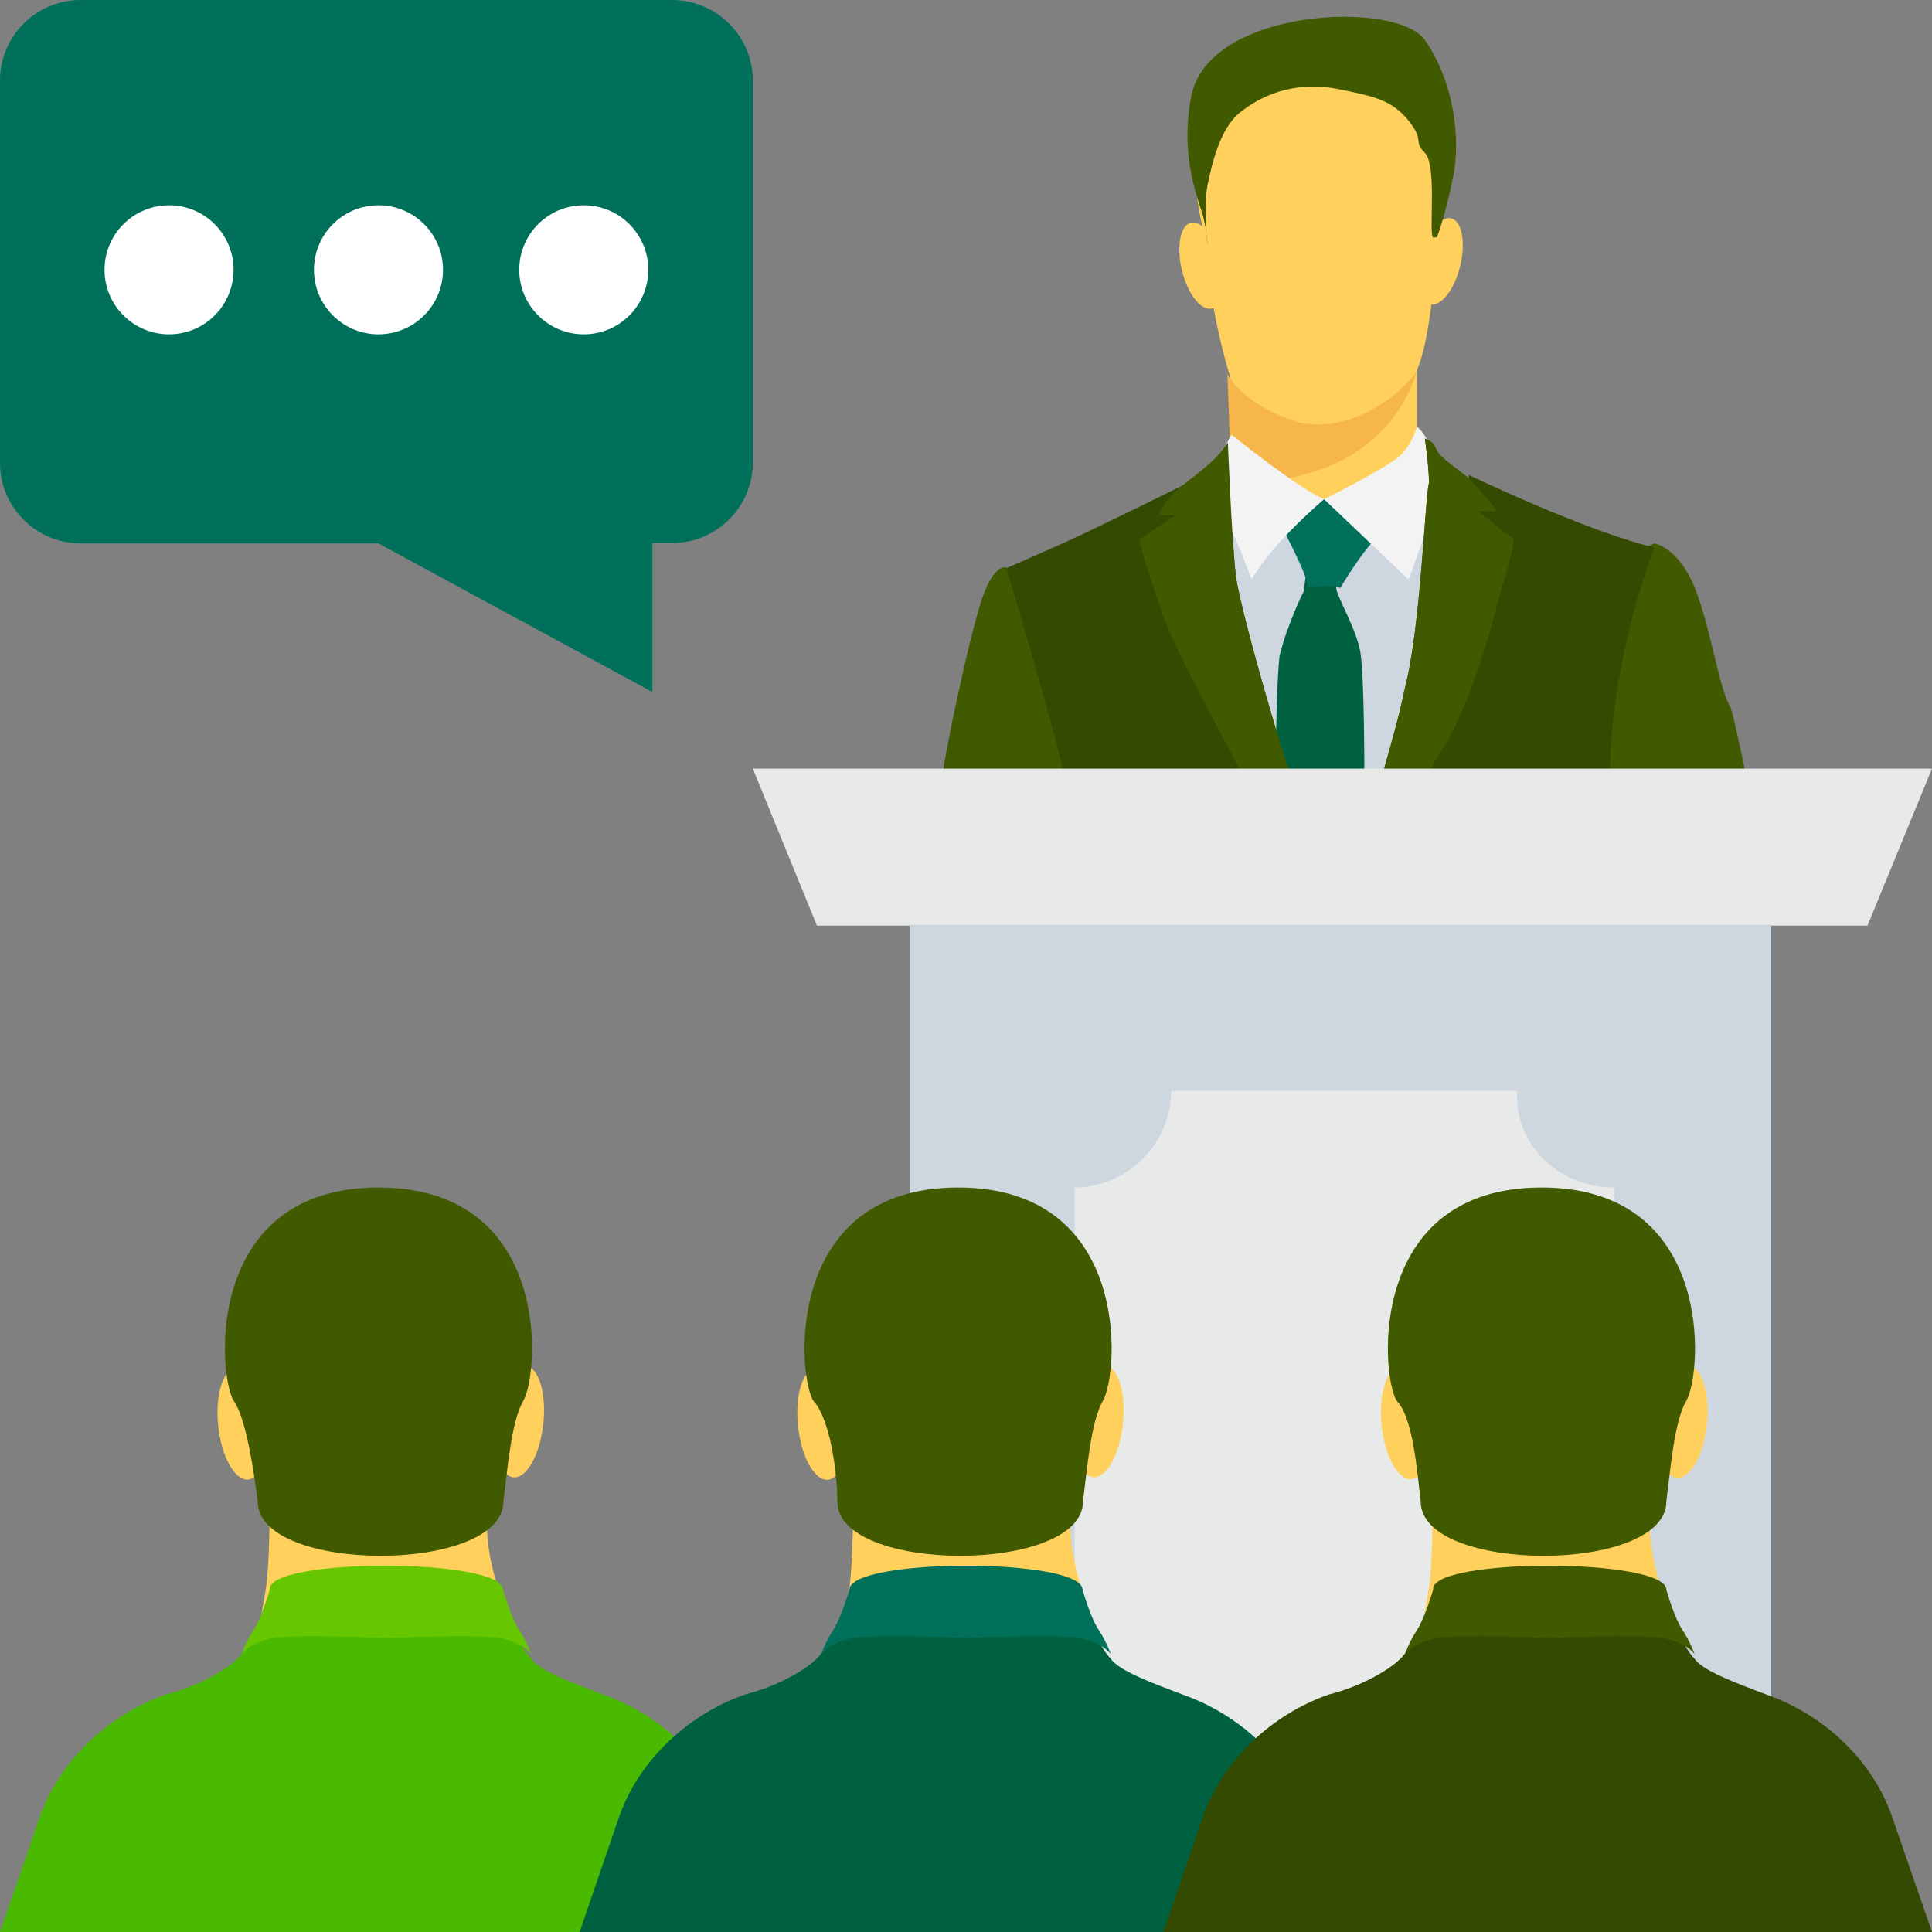
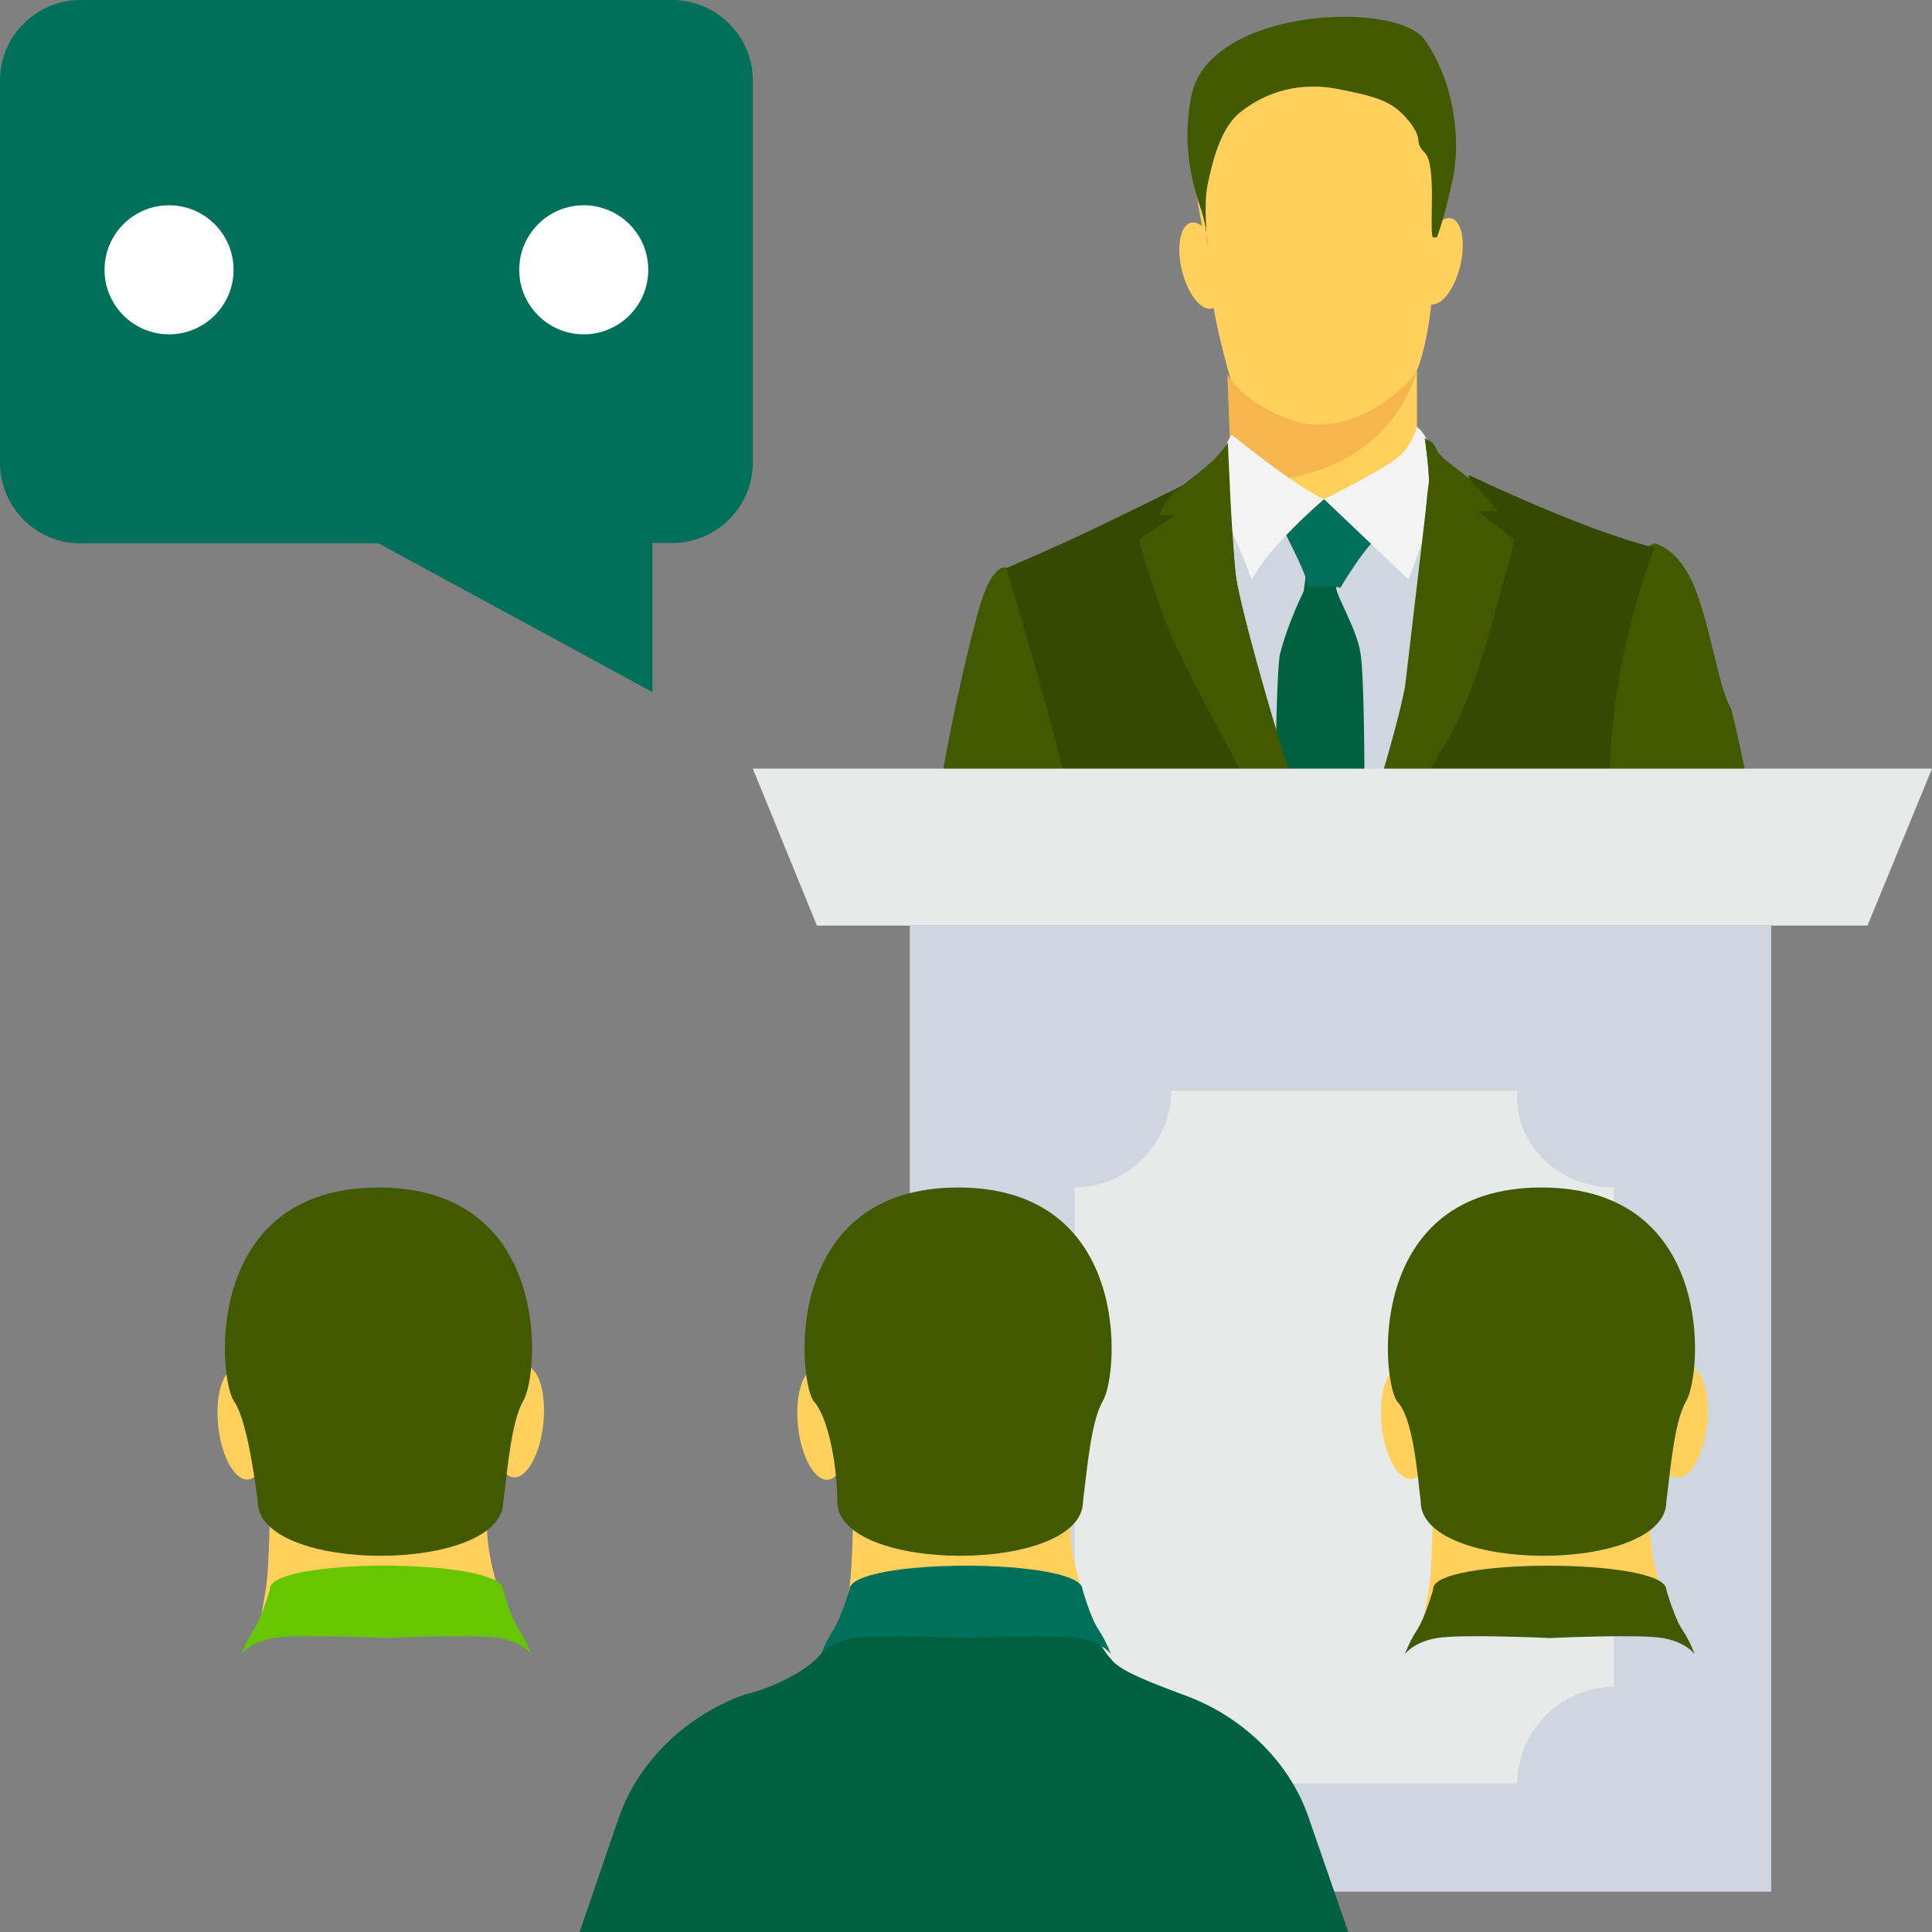
<svg xmlns="http://www.w3.org/2000/svg" version="1.1" id="Capa_1" x="0px" y="0px" viewBox="0 0 512 512" style="enable-background:new 0 0 512 512;" xml:space="preserve">
  <rect x="0" y="0" width="512" height="512" fill="#808080" stroke="none" />
  <style type="text/css">
	.st0{fill:#FFD15C;}
	.st1{fill:#415A00;}
	.st2{fill:#F7B64C;}
	.st3{fill:#CED6E0;}
	.st4{fill:#006140;}
	.st5{fill:#00705A;}
	.st6{fill:#F3F3F3;}
	.st7{fill:#344A00;}
	.st8{fill:#E8EAE9;}
	.st9{fill:#4ABA00;}
	.st10{fill:#66C600;}
	.st11{fill:#FFFFFF;}
</style>
  <g>
    <ellipse transform="matrix(0.236 -0.972 0.972 0.236 224.226 424.064)" class="st0" cx="381.9" cy="69.4" rx="11.7" ry="5.3" />
    <ellipse transform="matrix(0.972 -0.236 0.236 0.972 -7.579 77.276)" class="st0" cx="318.3" cy="70.2" rx="5.3" ry="11.7" />
    <path class="st0" d="M381.9,53.3L380.8,64c0,0-1.1,24.5-5.3,34.1v35.2h-48l-1.1-32c0,0-6.4-20.3-6.4-35.2c0,0-4.3-16-3.2-25.6   s17.1-21.3,30.9-23.5C360.5,13.9,386.1,13.9,381.9,53.3z" />
  </g>
  <path class="st1" d="M320,65.1c0,0-1.1-10.7,0-16s3.2-14.9,8.5-19.2c5.3-4.3,13.9-8.5,25.6-6.4c10.7,2.1,14.9,3.2,19.2,8.5  s1.1,5.3,4.3,8.5s1.1,20.3,2.1,22.4h1.1c0,0,2.1-5.3,4.3-16c2.1-10.7,0-25.6-7.5-36.3S320,2.1,315.7,25.6c-3.2,16,2.1,27.7,3.2,32  S320,65.1,320,65.1z" />
  <path class="st2" d="M344.5,112c-14.9-4.3-19.2-12.8-19.2-12.8v1.1l1.1,28.8c10.7-1.1,22.4-3.2,29.9-7.5c16-8.5,19.2-23.5,19.2-23.5  C373.3,102.4,359.5,115.2,344.5,112z" />
  <polygon class="st3" points="368,230.4 384,132.3 350.9,132.3 311.5,137.6 329.6,230.4 " />
  <path class="st4" d="M361.6,230.4c0-5.3,0-11.7,0-14.9c0-10.7,0-36.3-1.1-42.7c-1.1-6.4-6.4-14.9-6.4-17.1c0-2.1,0-6.4,0-6.4  l-7.5-1.1l-1.1,8.5c0,0-4.3,8.5-6.4,17.1c-1.1,9.6-1.1,39.5-1.1,39.5l8.5,18.1h14.9V230.4z" />
  <path class="st5" d="M339.2,138.7c0,0,7.5,13.9,7.5,17.1c0,0,5.3-1.1,8.5,0c0,0,7.5-12.8,11.7-14.9v-3.2  C366.9,134.4,343.5,126.9,339.2,138.7z" />
  <path class="st6" d="M375.5,113.1c0,0-1.1,4.3-4.3,7.5c-3.2,3.2-20.3,11.7-20.3,11.7l22.4,21.3l9.6-26.7  C382.9,126.9,378.7,115.2,375.5,113.1z" />
  <path class="st1" d="M467.2,230.4c-3.2-20.3-7.5-39.5-8.5-42.7c-3.2-5.3-5.3-21.3-9.6-32c-4.3-10.7-10.7-11.7-10.7-11.7L416,154.7  c-7.5,20.3,7.5,65.1,10.7,75.7L467.2,230.4L467.2,230.4z" />
  <g>
    <path class="st7" d="M283.7,230.4h64c-3.2-7.5-7.5-17.1-11.7-23.5c-9.6-16-18.1-69.3-18.1-69.3l-3.2-9.6c0,0-23.5,11.7-33.1,16   s-17.1,7.5-17.1,7.5s12.8,38.4,16,57.6C283.7,212.3,283.7,220.8,283.7,230.4z" />
    <path class="st7" d="M429.9,230.4c-10.7-36.3,8.5-85.3,8.5-85.3c-18.1-4.3-49.1-19.2-49.1-19.2c-1.1,20.3-11.7,67.2-11.7,67.2   s-9.6,14.9-18.1,37.3H429.9z" />
  </g>
  <g>
    <path class="st1" d="M372.3,182.4c-2.1,10.7-8.5,32-13.9,48h7.5c5.3-12.8,12.8-26.7,17.1-33.1c7.5-12.8,12.8-33.1,14.9-41.6   c3.2-9.6,3.2-12.8,3.2-12.8l-9.6-7.5h5.3c0,0-5.3-6.4-7.5-8.5c-2.1-2.1-7.5-5.3-8.5-7.5s-1.1-2.1-3.2-3.2c0,0,1.1,7.5,1.1,11.7   C377.6,132.3,376.5,166.4,372.3,182.4z" />
    <path class="st1" d="M310.4,168.5c4.3,9.6,23.5,45.9,33.1,61.9h7.5c0-1.1-1.1-2.1-1.1-3.2c-5.3-9.6-21.3-65.1-22.4-74.7   c-1.1-9.6-2.1-35.2-2.1-35.2c-5.3,8.5-16,11.7-18.1,19.2h4.3l-9.6,6.4C301.9,144,306.1,157.9,310.4,168.5z" />
-     <path class="st1" d="M286.9,230.4c-1.1-7.5-3.2-14.9-4.3-22.4c-4.3-19.2-16-57.6-16-57.6s-3.2-1.1-6.4,8.5   c-3.2,9.6-10.7,43.7-11.7,55.5c0,2.1-1.1,8.5-1.1,17.1h39.5V230.4z" />
  </g>
  <path class="st6" d="M326.4,115.2c0,0,17.1,13.9,24.5,17.1c0,0-13.9,11.7-19.2,21.3c0,0-4.3-11.7-6.4-14.9s-3.2-5.3-3.2-6.4  S323.2,119.5,326.4,115.2z" />
  <g>
-     <path class="st1" d="M372.3,182.4c-2.1,10.7-8.5,32-13.9,48h7.5c5.3-12.8,12.8-26.7,17.1-33.1c7.5-12.8,12.8-33.1,14.9-41.6   c3.2-9.6,3.2-12.8,3.2-12.8l-9.6-7.5h5.3c0,0-5.3-6.4-7.5-8.5c-2.1-2.1-7.5-5.3-8.5-7.5s-1.1-2.1-3.2-3.2c0,0,1.1,7.5,1.1,11.7   C377.6,132.3,376.5,166.4,372.3,182.4z" />
+     <path class="st1" d="M372.3,182.4c-2.1,10.7-8.5,32-13.9,48h7.5c5.3-12.8,12.8-26.7,17.1-33.1c7.5-12.8,12.8-33.1,14.9-41.6   c3.2-9.6,3.2-12.8,3.2-12.8l-9.6-7.5h5.3c0,0-5.3-6.4-7.5-8.5c-2.1-2.1-7.5-5.3-8.5-7.5s-1.1-2.1-3.2-3.2c0,0,1.1,7.5,1.1,11.7   z" />
    <path class="st1" d="M310.4,168.5c4.3,9.6,23.5,45.9,33.1,61.9h7.5c0-1.1-1.1-2.1-1.1-3.2c-5.3-9.6-21.3-65.1-22.4-74.7   c-1.1-9.6-2.1-35.2-2.1-35.2c-5.3,8.5-16,11.7-18.1,19.2h4.3l-9.6,6.4C301.9,144,306.1,157.9,310.4,168.5z" />
    <path class="st1" d="M286.9,230.4c-1.1-7.5-3.2-14.9-4.3-22.4c-4.3-19.2-16-57.6-16-57.6s-3.2-1.1-6.4,8.5   c-3.2,9.6-10.7,43.7-11.7,55.5c0,2.1-1.1,8.5-1.1,17.1h39.5V230.4z" />
  </g>
  <polygon class="st8" points="494.9,245.3 216.5,245.3 199.5,203.7 512,203.7 " />
  <rect x="241.1" y="245.3" class="st3" width="228.3" height="256" />
  <path class="st8" d="M427.7,314.7v132.3c-13.9,0-25.6,11.7-25.6,25.6h-91.7c0-13.9-11.7-25.6-25.6-25.6V314.7  c13.9,0,25.6-11.7,25.6-25.6h91.7C401.1,302.9,412.8,314.7,427.7,314.7z" />
  <g>
    <path class="st0" d="M71.5,397.9c0,0,0,17.1-1.1,23.5c-1.1,6.4-1.1,6.4-1.1,6.4l62.9-6.4c0,0-3.2-8.5-3.2-18.1s0-9.6,0-9.6   L71.5,397.9z" />
    <ellipse transform="matrix(0.107 -0.994 0.994 0.107 -251.459 473.267)" class="st0" cx="137.7" cy="376.6" rx="14.9" ry="6.4" />
    <ellipse transform="matrix(0.994 -0.107 0.107 0.994 -39.901 8.994)" class="st0" cx="64.1" cy="377.4" rx="6.4" ry="14.9" />
  </g>
-   <path class="st9" d="M203.7,512l-10.7-30.9c-5.3-14.9-18.1-26.7-33.1-32c-8.5-3.2-17.1-6.4-19.2-9.6c-2.1-2.1-3.2-5.3-5.3-7.5H68.3  c-2.1,3.2-3.2,5.3-5.3,7.5c-3.2,3.2-10.7,7.5-19.2,9.6c-14.9,5.3-27.7,17.1-33.1,32L0,512H203.7z" />
  <path class="st10" d="M133.3,421.3c0,0,2.1,7.5,4.3,10.7c2.1,3.2,3.2,6.4,3.2,6.4s-2.1-3.2-8.5-4.3c-6.4-1.1-29.9,0-29.9,0  s-23.5-1.1-29.9,0c-6.4,1.1-8.5,4.3-8.5,4.3s1.1-3.2,3.2-6.4c2.1-3.2,4.3-10.7,4.3-10.7C70.4,412.8,133.3,412.8,133.3,421.3z" />
  <path class="st1" d="M68.3,397.9c0,19.2,65.1,19.2,65.1,0c1.1-8.5,2.1-21.3,5.3-26.7c4.3-7.5,7.5-56.5-38.4-56.5  s-42.7,49.1-38.4,56.5C65.1,375.5,67.2,389.3,68.3,397.9z" />
  <g>
    <path class="st0" d="M226.1,397.9c0,0,0,17.1-1.1,23.5c-1.1,6.4-1.1,6.4-1.1,6.4l62.9-6.4c0,0-3.2-8.5-3.2-18.1s0-9.6,0-9.6   L226.1,397.9z" />
-     <ellipse transform="matrix(0.107 -0.994 0.994 0.107 -114.178 625.927)" class="st0" cx="291.3" cy="376.5" rx="14.9" ry="6.4" />
    <ellipse transform="matrix(0.994 -0.107 0.107 0.994 -39.033 25.393)" class="st0" cx="217.8" cy="377.5" rx="6.4" ry="14.9" />
  </g>
  <path class="st4" d="M357.3,512l-10.7-30.9c-5.3-14.9-18.1-26.7-33.1-32c-8.5-3.2-17.1-6.4-19.2-9.6c-2.1-2.1-3.2-5.3-5.3-7.5h-67.2  c-2.1,3.2-3.2,5.3-5.3,7.5c-3.2,3.2-10.7,7.5-19.2,9.6c-14.9,5.3-27.7,17.1-33.1,32L153.6,512H357.3z" />
  <path class="st5" d="M286.9,421.3c0,0,2.1,7.5,4.3,10.7c2.1,3.2,3.2,6.4,3.2,6.4s-2.1-3.2-8.5-4.3s-29.9,0-29.9,0s-23.5-1.1-29.9,0  c-6.4,1.1-8.5,4.3-8.5,4.3s1.1-3.2,3.2-6.4c2.1-3.2,4.3-10.7,4.3-10.7C225.1,412.8,286.9,412.8,286.9,421.3z" />
  <path class="st1" d="M221.9,397.9c0,19.2,65.1,19.2,65.1,0c1.1-8.5,2.1-21.3,5.3-26.7c4.3-7.5,7.5-56.5-38.4-56.5  s-42.7,49.1-38.4,56.5C219.7,375.5,221.9,389.3,221.9,397.9z" />
  <g>
    <path class="st0" d="M379.7,397.9c0,0,0,17.1-1.1,23.5c-1.1,6.4-1.1,6.4-1.1,6.4l62.9-6.4c0,0-3.2-8.5-3.2-18.1s0-9.6,0-9.6   L379.7,397.9z" />
    <ellipse transform="matrix(0.107 -0.994 0.994 0.107 23.935 779.763)" class="st0" cx="445.9" cy="376.6" rx="14.9" ry="6.4" />
    <ellipse transform="matrix(0.994 -0.107 0.107 0.994 -38.14 41.9)" class="st0" cx="372.5" cy="377.4" rx="6.4" ry="14.9" />
  </g>
-   <path class="st7" d="M512,512l-10.7-30.9c-5.3-14.9-18.1-26.7-33.1-32c-8.5-3.2-17.1-6.4-19.2-9.6c-2.1-2.1-3.2-5.3-5.3-7.5h-67.2  c-2.1,3.2-3.2,5.3-5.3,7.5c-3.2,3.2-10.7,7.5-19.2,9.6c-14.9,5.3-27.7,17.1-33.1,32L308.3,512H512z" />
  <g>
    <path class="st1" d="M441.6,421.3c0,0,2.1,7.5,4.3,10.7c2.1,3.2,3.2,6.4,3.2,6.4s-2.1-3.2-8.5-4.3s-29.9,0-29.9,0s-23.5-1.1-29.9,0   s-8.5,4.3-8.5,4.3s1.1-3.2,3.2-6.4c2.1-3.2,4.3-10.7,4.3-10.7C378.7,412.8,441.6,412.8,441.6,421.3z" />
    <path class="st1" d="M376.5,397.9c0,19.2,65.1,19.2,65.1,0c1.1-8.5,2.1-21.3,5.3-26.7c4.3-7.5,7.5-56.5-38.4-56.5   s-42.7,49.1-38.4,56.5C374.4,375.5,375.5,389.3,376.5,397.9z" />
  </g>
  <path class="st5" d="M199.5,21.3v101.3c0,11.7-9.6,21.3-21.3,21.3h-5.3v39.5L100.3,144H21.3C9.6,144,0,134.4,0,122.7V21.3  C0,9.6,9.6,0,21.3,0h156.8C189.9,0,199.5,9.6,199.5,21.3z" />
  <g>
    <circle class="st11" cx="44.8" cy="71.5" r="17.1" />
-     <circle class="st11" cx="100.3" cy="71.5" r="17.1" />
    <circle class="st11" cx="154.7" cy="71.5" r="17.1" />
  </g>
</svg>